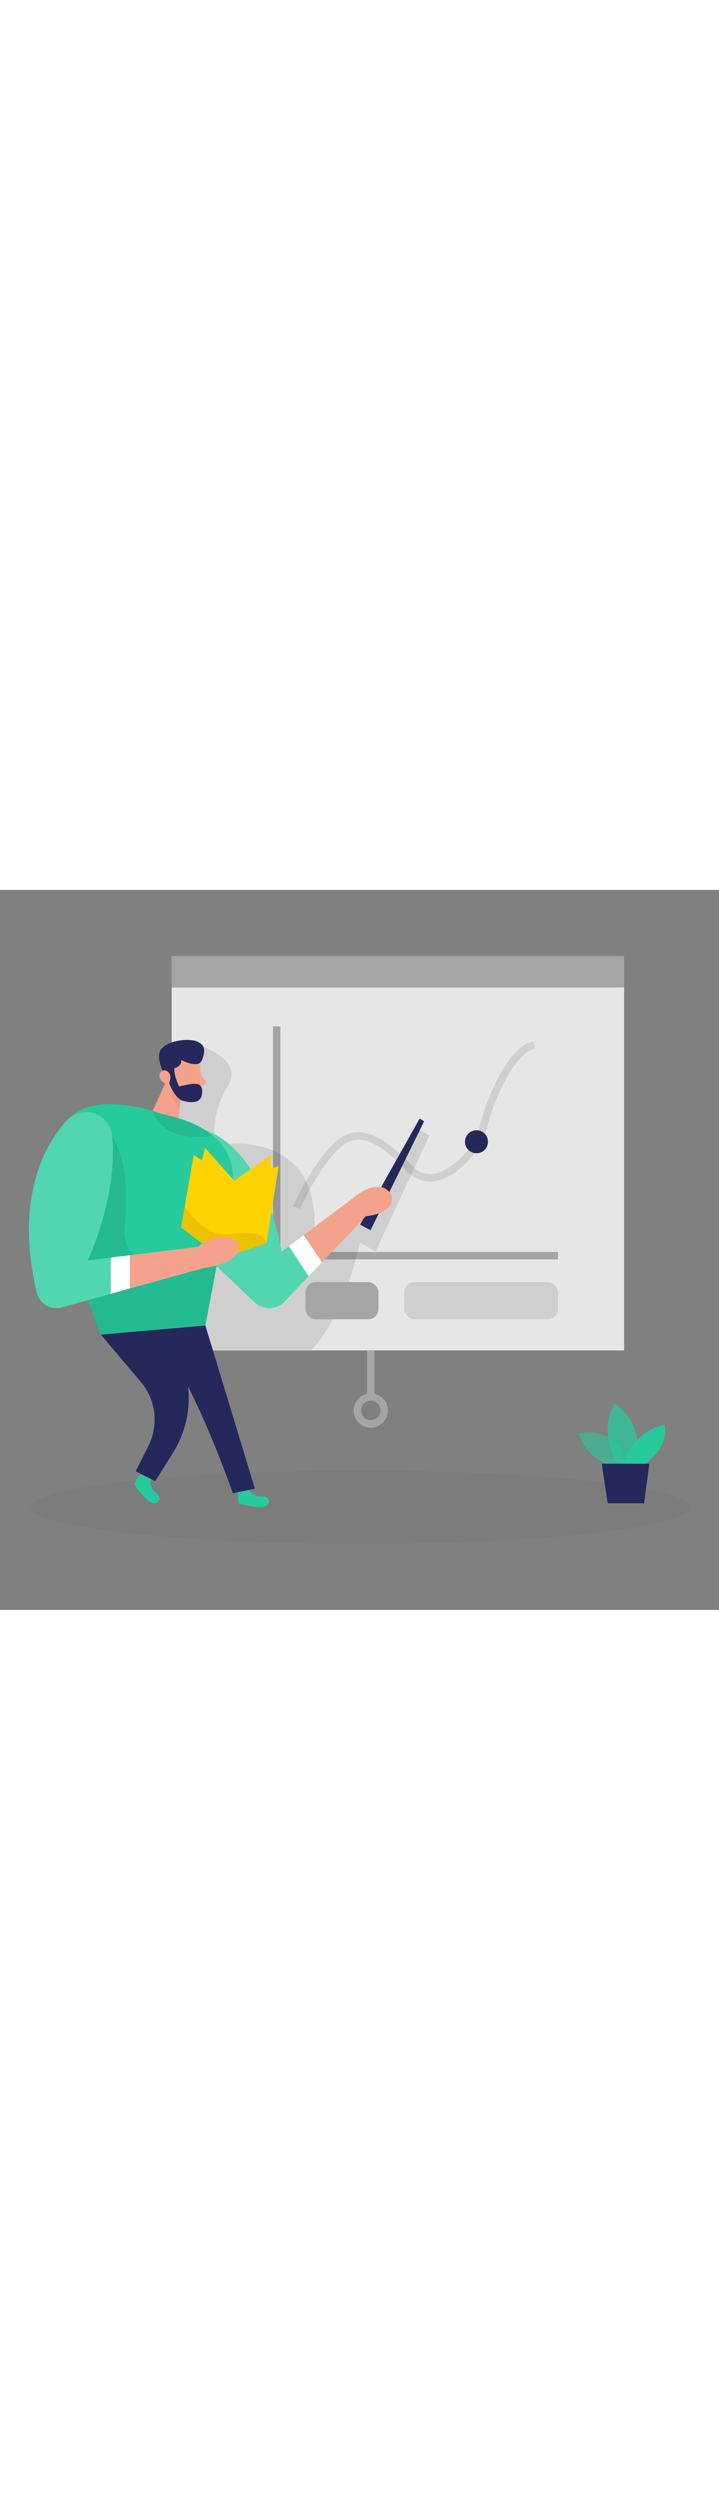
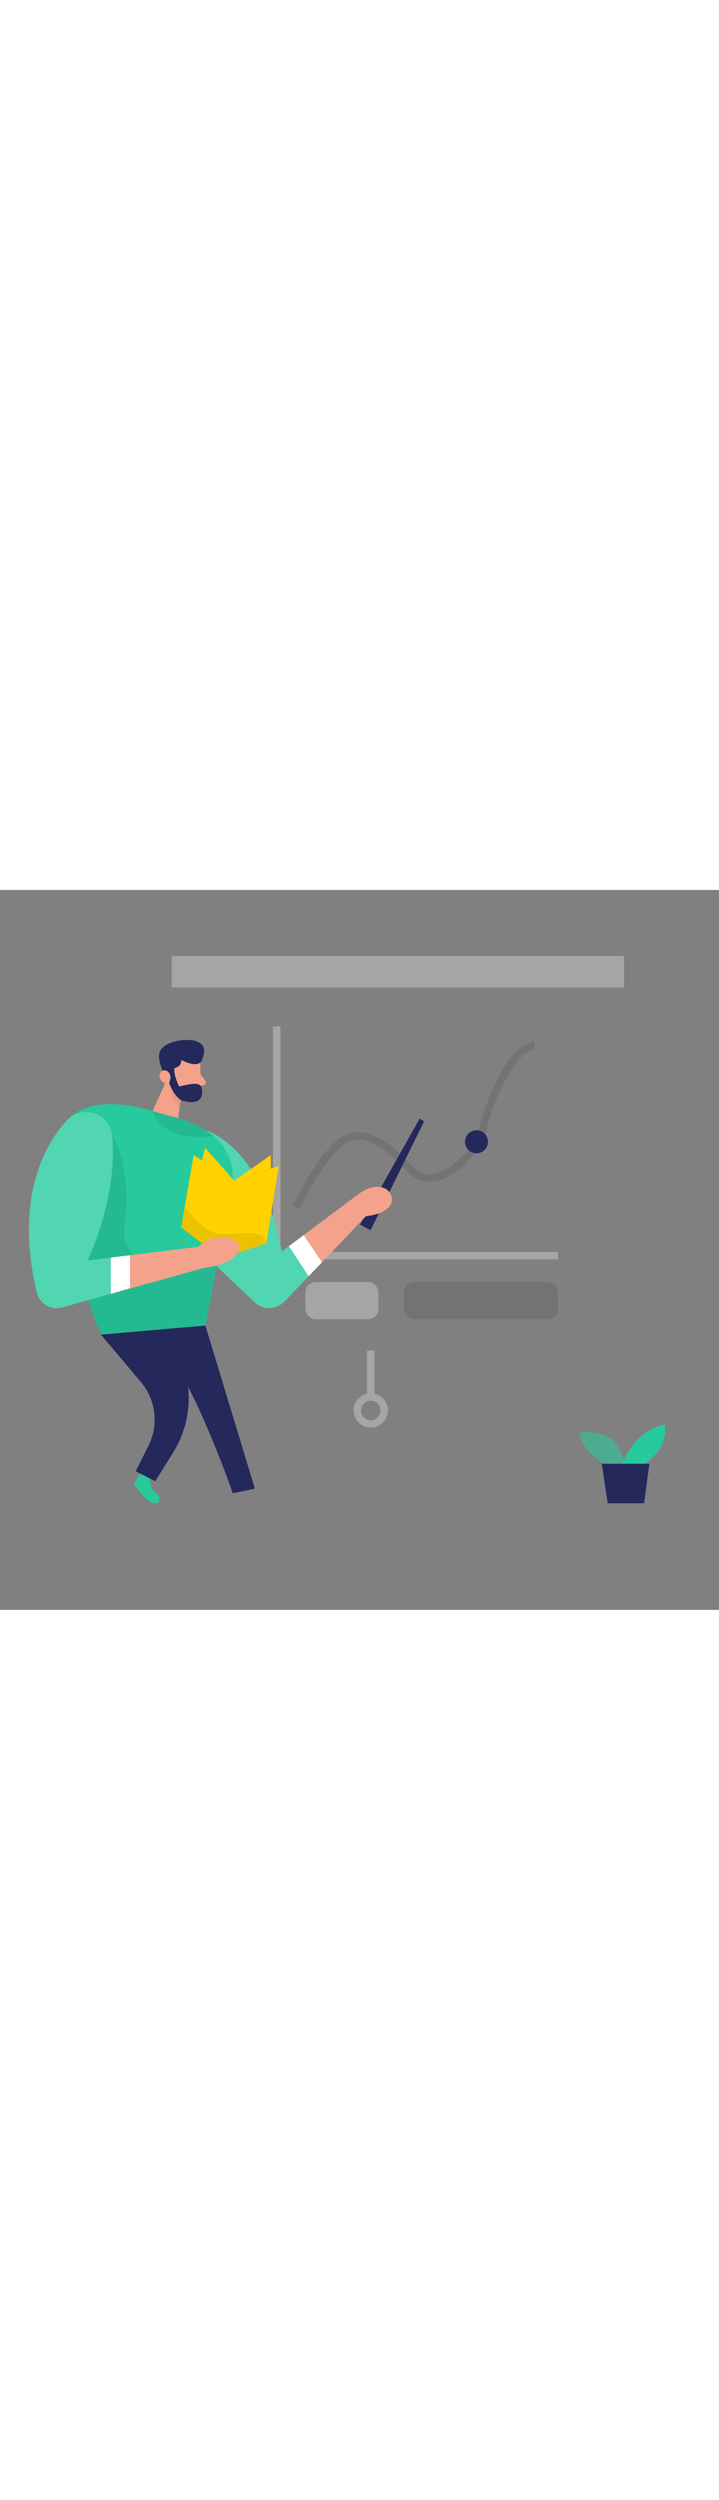
<svg xmlns="http://www.w3.org/2000/svg" id="_0010_presentation" viewBox="0 0 500 500" data-imageid="presentation-3-87" imageName="Presentation 3" class="illustrations_image" style="width: 144px;">
  <rect x="0" y="0" width="500" height="500" fill="#808080" stroke="none" />
  <defs>
    <style>.cls-1_presentation-3-87,.cls-2_presentation-3-87{fill:#fff;}.cls-3_presentation-3-87{fill:#f4a28c;}.cls-4_presentation-3-87{fill:#a5a5a5;}.cls-5_presentation-3-87{opacity:.03;}.cls-5_presentation-3-87,.cls-6_presentation-3-87,.cls-7_presentation-3-87{fill:#000001;}.cls-8_presentation-3-87{fill:#e6e6e6;}.cls-9_presentation-3-87{fill:#ce8172;opacity:.31;}.cls-10_presentation-3-87{opacity:.58;}.cls-10_presentation-3-87,.cls-11_presentation-3-87,.cls-12_presentation-3-87{fill:#68e1fd;}.cls-2_presentation-3-87{opacity:.2;}.cls-13_presentation-3-87{fill:#24285b;}.cls-6_presentation-3-87{opacity:.08;}.cls-11_presentation-3-87{opacity:.73;}.cls-7_presentation-3-87{opacity:.1;}.cls-14_presentation-3-87{fill:#ffd200;}</style>
  </defs>
  <g id="screen_presentation-3-87">
-     <rect class="cls-8_presentation-3-87" x="119.36" y="67.77" width="314.65" height="252.02" />
    <polygon class="cls-4_presentation-3-87" points="388.06 256.56 189.83 256.56 189.83 94.78 194.99 94.78 194.99 251.41 388.06 251.41 388.06 256.56" />
    <path class="cls-7_presentation-3-87" d="m208.52,221.58l-4.71-2.09c.56-1.26,13.84-30.91,29.8-44.83,17.65-15.39,36.16-.69,53.54,17.49,4.52,4.73,10.13,6.24,16.67,4.47,13.45-3.63,26.8-20.05,29.74-32.31,4.29-17.88,19.11-55.86,37.52-59.17l.91,5.08c-13.55,2.43-28.36,34.24-33.42,55.3-3.29,13.69-17.82,31.88-33.41,36.09-8.39,2.26-15.9.22-21.74-5.89-18.03-18.87-32.83-29.02-46.42-17.17-15.1,13.16-28.34,42.74-28.48,43.04Z" />
-     <path class="cls-7_presentation-3-87" d="m138.76,107.89s31.82,9.7,19.35,29.19c-12.47,19.49-8.62,40.06-8.62,40.06,0,0,70.73-13.83,69.29,56.9l27.76-5.25,22.5-24.11,22.85-37.8,6.75,3.7-37.49,80.52-10.76-6.31s-10.94,52.09-34.23,74.98h-96.8l-.8-61.83.8-103.71,19.41-46.34Z" />
    <rect class="cls-4_presentation-3-87" x="119.36" y="45.89" width="314.65" height="21.87" />
    <path class="cls-4_presentation-3-87" d="m260.4,349.86v-30.07h-5.16v30.07c-5.33,1.18-9.34,5.94-9.34,11.63,0,6.57,5.35,11.92,11.92,11.92s11.92-5.35,11.92-11.92c0-5.69-4-10.45-9.34-11.63Zm-2.58,18.39c-3.73,0-6.76-3.03-6.76-6.76s3.03-6.76,6.76-6.76,6.76,3.03,6.76,6.76-3.03,6.76-6.76,6.76Z" />
    <rect class="cls-7_presentation-3-87" x="281.04" y="272.34" width="107.02" height="25.8" rx="7.08" ry="7.08" />
    <rect class="cls-4_presentation-3-87" x="212.4" y="272.34" width="50.78" height="25.8" rx="7.08" ry="7.08" />
    <circle class="cls-13_presentation-3-87" cx="331.35" cy="174.87" r="7.99" />
  </g>
-   <ellipse id="sd_presentation-3-87" class="cls-5_presentation-3-87" cx="250.74" cy="428.68" rx="229.15" ry="25.42" />
  <g id="plant_presentation-3-87">
    <path class="cls-10_presentation-3-87 targetColor" d="m426.87,400.91s-19.84-5.33-24.23-23.76c0,0,30.69-6.34,31.69,25.36l-7.46-1.6Z" style="fill: rgb(39, 202, 157);" />
-     <path class="cls-11_presentation-3-87 targetColor" d="m429.29,398.94s-13.94-21.84-1.84-42.36c0,0,23.41,14.73,13.15,42.36h-11.32Z" style="fill: rgb(39, 202, 157);" />
    <path class="cls-12_presentation-3-87 targetColor" d="m432.86,398.94s7.22-23.15,29.32-27.62c0,0,4.21,15-14.21,27.62h-15.11Z" style="fill: rgb(39, 202, 157);" />
    <polygon class="cls-13_presentation-3-87" points="418.48 398.48 422.61 425.95 447.92 425.95 451.54 398.48 418.48 398.48" />
  </g>
  <g id="person_presentation-3-87">
    <path class="cls-12_presentation-3-87 targetColor" d="m142.81,166.88s38.9,9.52,53.11,84.24l48.65-36.31,9.92,11.74-56.66,59.29c-5.6,5.86-14.89,6.09-20.78.51l-33.9-32.16-.34-87.31Z" style="fill: rgb(39, 202, 157);" />
    <path class="cls-2_presentation-3-87" d="m142.81,166.88s38.9,9.52,53.11,84.24l48.65-36.31,9.92,11.74-56.66,59.29c-5.6,5.86-14.89,6.09-20.78.51l-33.9-32.16-.34-87.31Z" />
    <path class="cls-3_presentation-3-87" d="m139.11,120.15s1.05,12.13-.99,20.2c-.83,3.27-4.21,5.28-7.47,4.41-4.05-1.09-9.21-3.73-10.56-10.16l-3.64-10.64s-2.05-6.74,4.82-11.68c6.86-4.94,17.57.45,17.84,7.87Z" />
    <polygon class="cls-3_presentation-3-87" points="118.27 126.77 104.39 157.35 122.46 170.76 126.06 141.99 118.27 126.77" />
    <path class="cls-12_presentation-3-87 targetColor" d="m117.64,156.76c-3.06-.73-6.1-1.58-9.1-2.53-13.48-4.31-54.92-14.84-66.76,14.11-14.21,34.73,28.42,140.5,28.42,140.5l72.62-6.31,17.36-91.56s14.97-40.41-42.54-54.19Z" style="fill: rgb(39, 202, 157);" />
    <path class="cls-3_presentation-3-87" d="m139.39,127.83l3.39,4.69c.84,1.16.19,2.8-1.22,3.06l-4.66.88,2.48-8.63Z" />
    <path class="cls-9_presentation-3-87" d="m125.96,142.8s-4.1-2.36-5.54-5.72c0,0-4.33,7.59,4.51,13.96l1.03-8.24Z" />
    <path class="cls-6_presentation-3-87" d="m148.2,170.76s-34.09,6.45-42.06-17.27l17.85,4.99s13.4,3.4,24.2,12.28Z" />
-     <path class="cls-12_presentation-3-87 targetColor" d="m172.62,415.81s3.2,5.74,8.78,5.3c5.59-.44,7.92,4.71,3.19,6.93-4.73,2.22-18.55-2.05-18.55-2.05l-.95-8.01,7.53-2.17Z" style="fill: rgb(39, 202, 157);" />
    <path class="cls-12_presentation-3-87 targetColor" d="m104.6,408.72s-1.13,6.47,3.49,9.65c4.62,3.18,3.19,8.65-1.88,7.4-5.07-1.25-13.13-13.27-13.13-13.27l4.31-6.82,7.21,3.05Z" style="fill: rgb(39, 202, 157);" />
    <path class="cls-6_presentation-3-87" d="m77.95,170.59s14.04,19.48,8.78,62.11c-5.26,42.62,64.2,24.73,64.2,24.73l-8.12,45.08-72.62,6.31-8.89-23.97-18.03-62.52,34.68-51.75Z" />
    <polygon class="cls-14_presentation-3-87" points="125.96 234.38 134.7 184.14 162.85 201.92 193.8 191.71 185.22 245.56 153.83 255.64 125.96 234.38" />
    <path class="cls-12_presentation-3-87 targetColor" d="m46.53,160.03c-16.43,17.71-36.19,55.44-20.95,119.59,1.85,7.77,9.82,12.44,17.52,10.3l98.37-27.35-3.68-14.73-76.83,9.47s21.3-44.18,17-86.72c-1.57-15.5-20.83-21.98-31.42-10.56Z" style="fill: rgb(39, 202, 157);" />
    <path class="cls-6_presentation-3-87" d="m128.48,219.89s11.69,17.96,24.58,18.97c12.88,1.01,30.28-4.75,32.16,6.7l-31.4,10.08-27.87-21.25,2.52-14.49Z" />
    <path class="cls-2_presentation-3-87" d="m46.53,160.03c-16.43,17.71-36.19,55.44-20.95,119.59,1.85,7.77,9.82,12.44,17.52,10.3l98.37-27.35-3.68-14.73-76.83,9.47s21.3-44.18,17-86.72c-1.57-15.5-20.83-21.98-31.42-10.56Z" />
    <path class="cls-3_presentation-3-87" d="m77.07,255.32v25.16l64.39-17.91s20-1.98,24.21-11.45c4.21-9.47-14.73-15.5-27.89-3.28l-60.71,7.48Z" />
    <polygon class="cls-1_presentation-3-87" points="77.07 255.32 77.07 280.47 90.35 276.57 90.35 253.68 77.07 255.32" />
    <polygon class="cls-14_presentation-3-87" points="162.85 201.92 142.59 179.09 140.51 187.81 162.85 201.92" />
    <path class="cls-13_presentation-3-87" d="m70.19,308.83l27.76,32.86c10.48,12.41,12.55,29.87,5.27,44.38l-8.85,17.63,13.57,6.94,12.43-19.92c10.54-16.89,13.57-37.4,8.37-56.61h0c-1.68-6.21-.37-12.85,3.56-17.95l10.51-13.65-72.62,6.31Z" />
    <polygon class="cls-14_presentation-3-87" points="162.85 201.92 188.3 184.14 188.3 193.52 162.85 201.92" />
    <polygon class="cls-13_presentation-3-87" points="250.38 232.41 291.83 158.8 294.95 160.67 257.69 236.29 250.38 232.41" />
    <path class="cls-13_presentation-3-87" d="m142.81,302.51l34.43,113.3-15.32,3.19s-23.47-67.91-46.7-100.53l27.58-15.96Z" />
    <path class="cls-3_presentation-3-87" d="m206.57,243.16l14.09,18.78,33.83-35.4s14.02-.96,17.44-8.59c3.42-7.63-7.37-20.52-27.36-3.16l-38,28.36Z" />
    <polygon class="cls-1_presentation-3-87" points="200.92 247.38 214.63 268.26 223.88 258.58 211.2 239.71 200.92 247.38" />
    <path class="cls-13_presentation-3-87" d="m117.27,133.26s4.06,11.6,9.91,13.17c5.85,1.58,14.28,2.33,13.34-7.7-.59-6.23-7.69-3.97-15.98-2.28,0,0-3.9-7.78-3.23-12.71,0,0,5.29-.99,4.66-5.72,0,0,12.01,6.66,14.55,0s2.04-10.46-3.61-12.83-21.44-.79-25.39,6.31c-3.95,7.1,5.76,21.75,5.76,21.75Z" />
    <path class="cls-3_presentation-3-87" d="m118.36,131.54c.5-1.96-.08-4.11-1.64-5.38-.98-.8-2.28-1.23-3.9-.48-4.06,1.88-1.16,9.94,4.82,8.72l.72-2.85Z" />
  </g>
</svg>